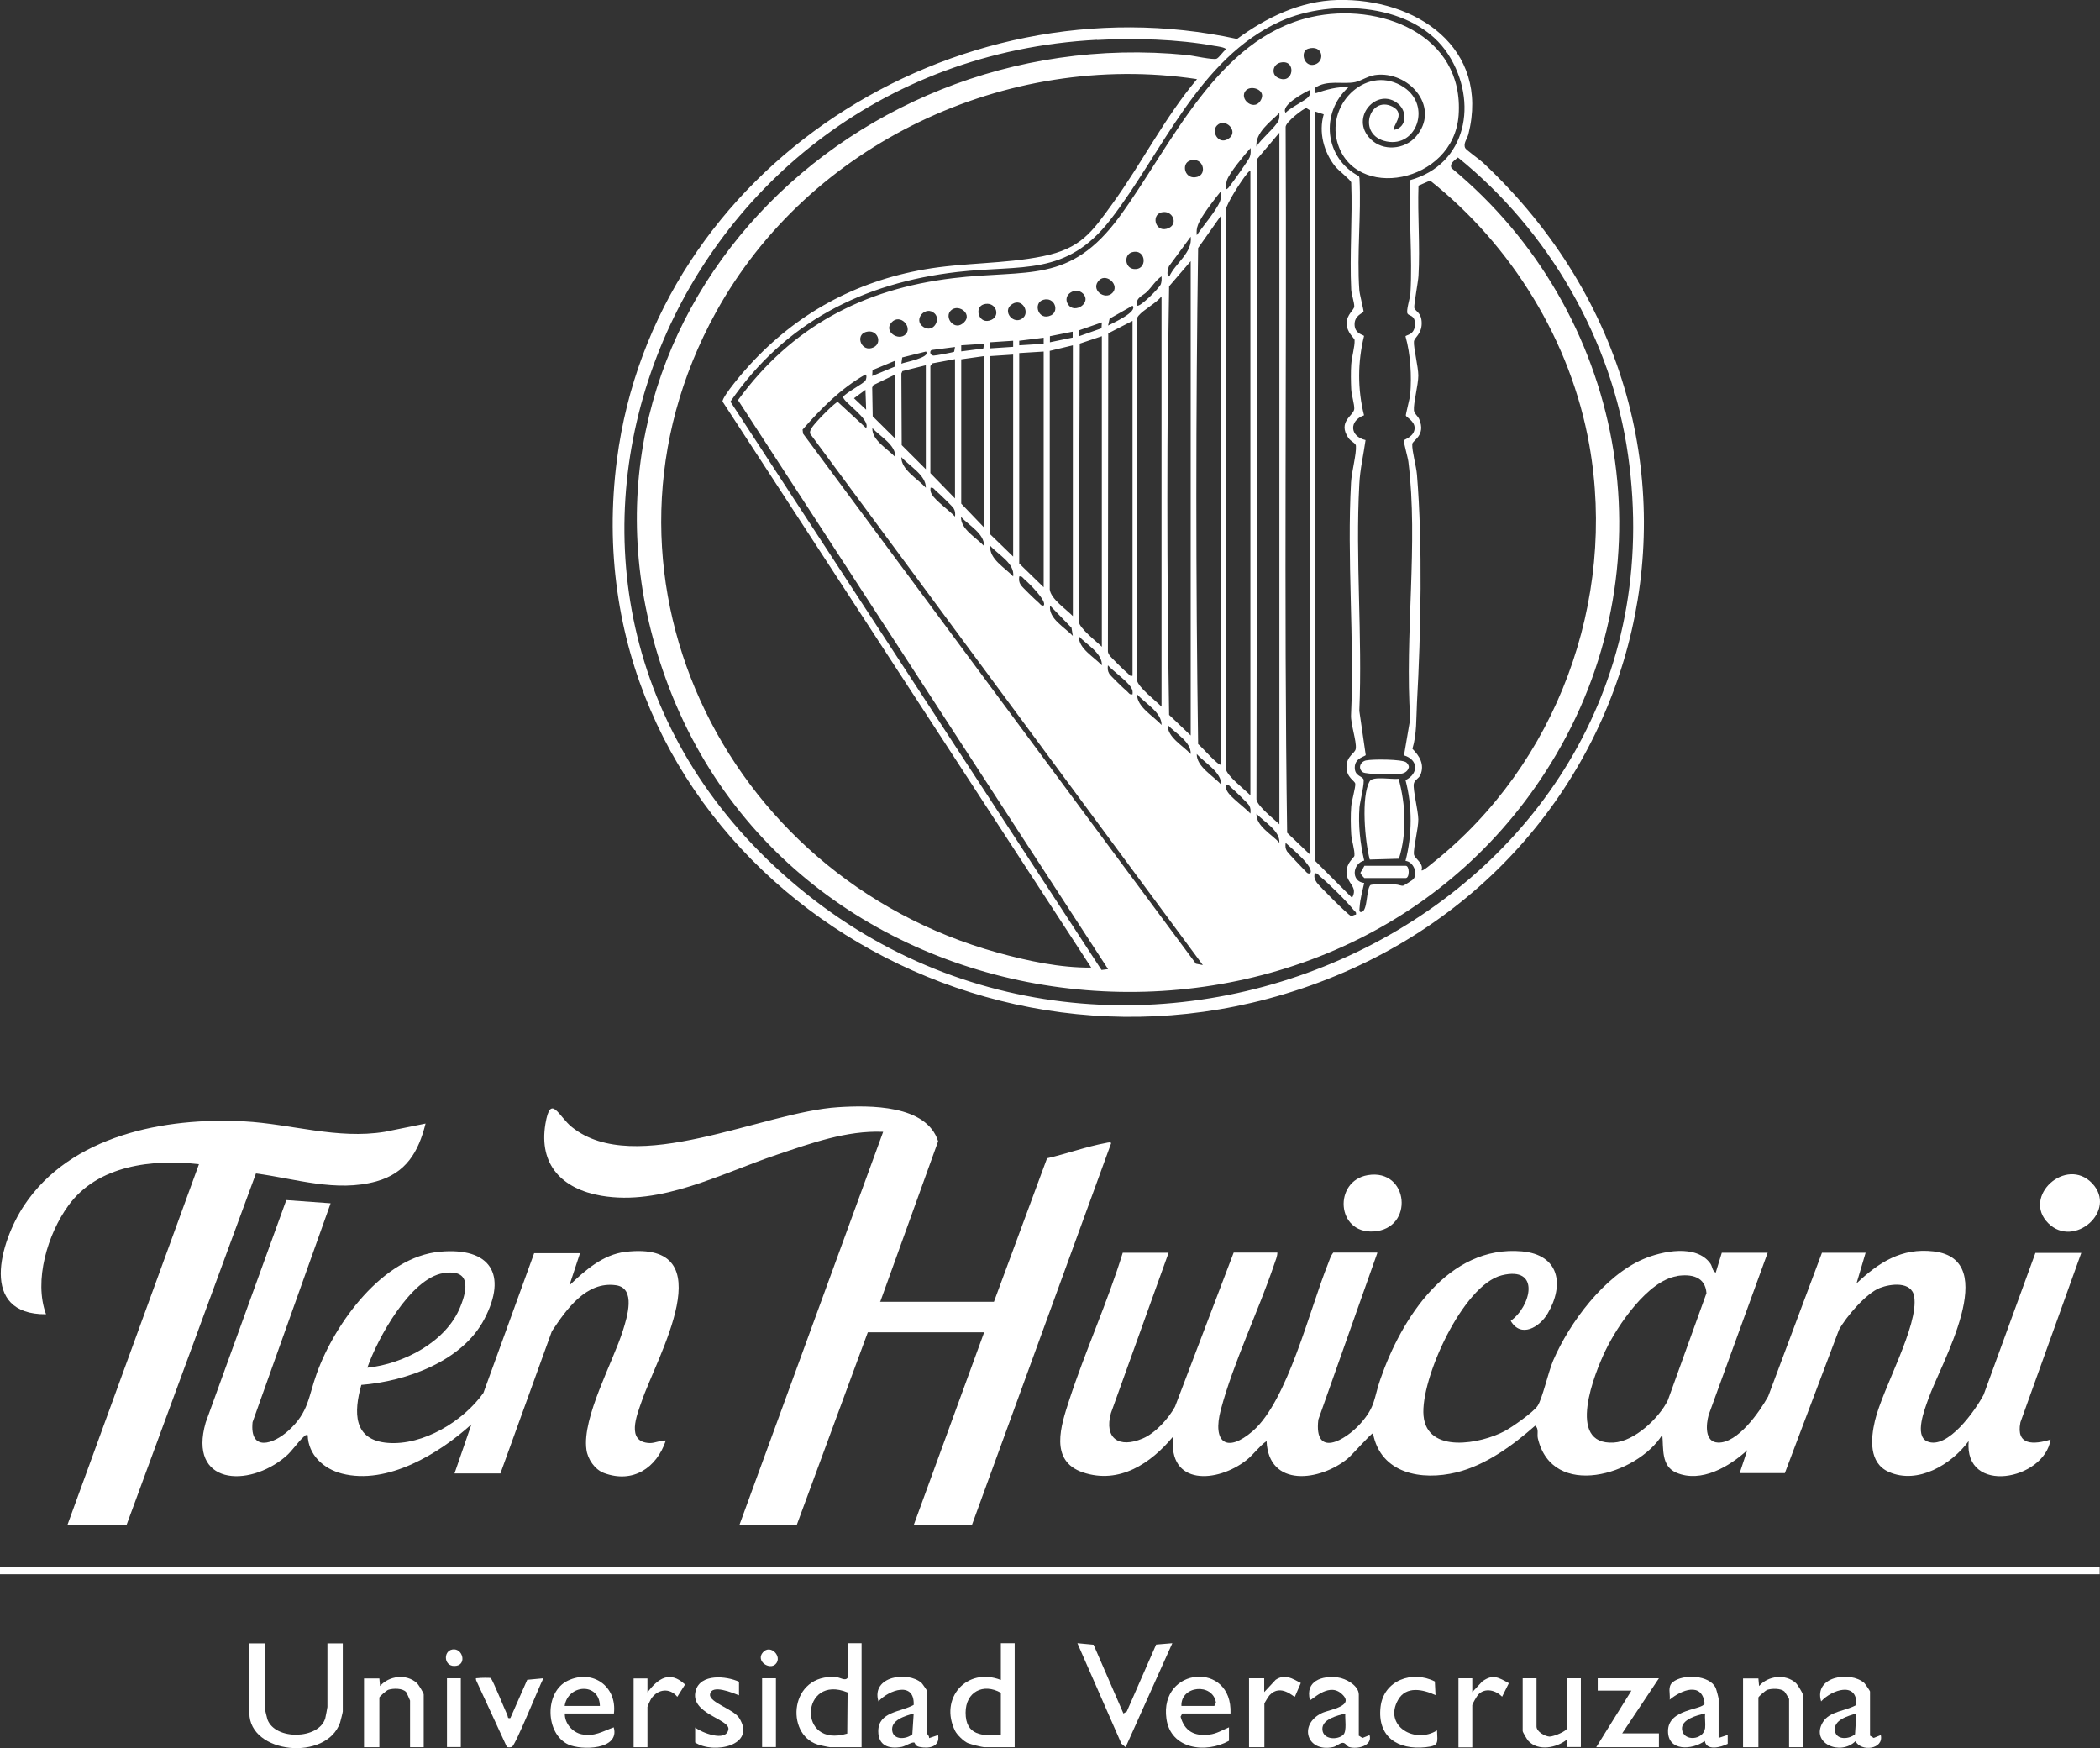
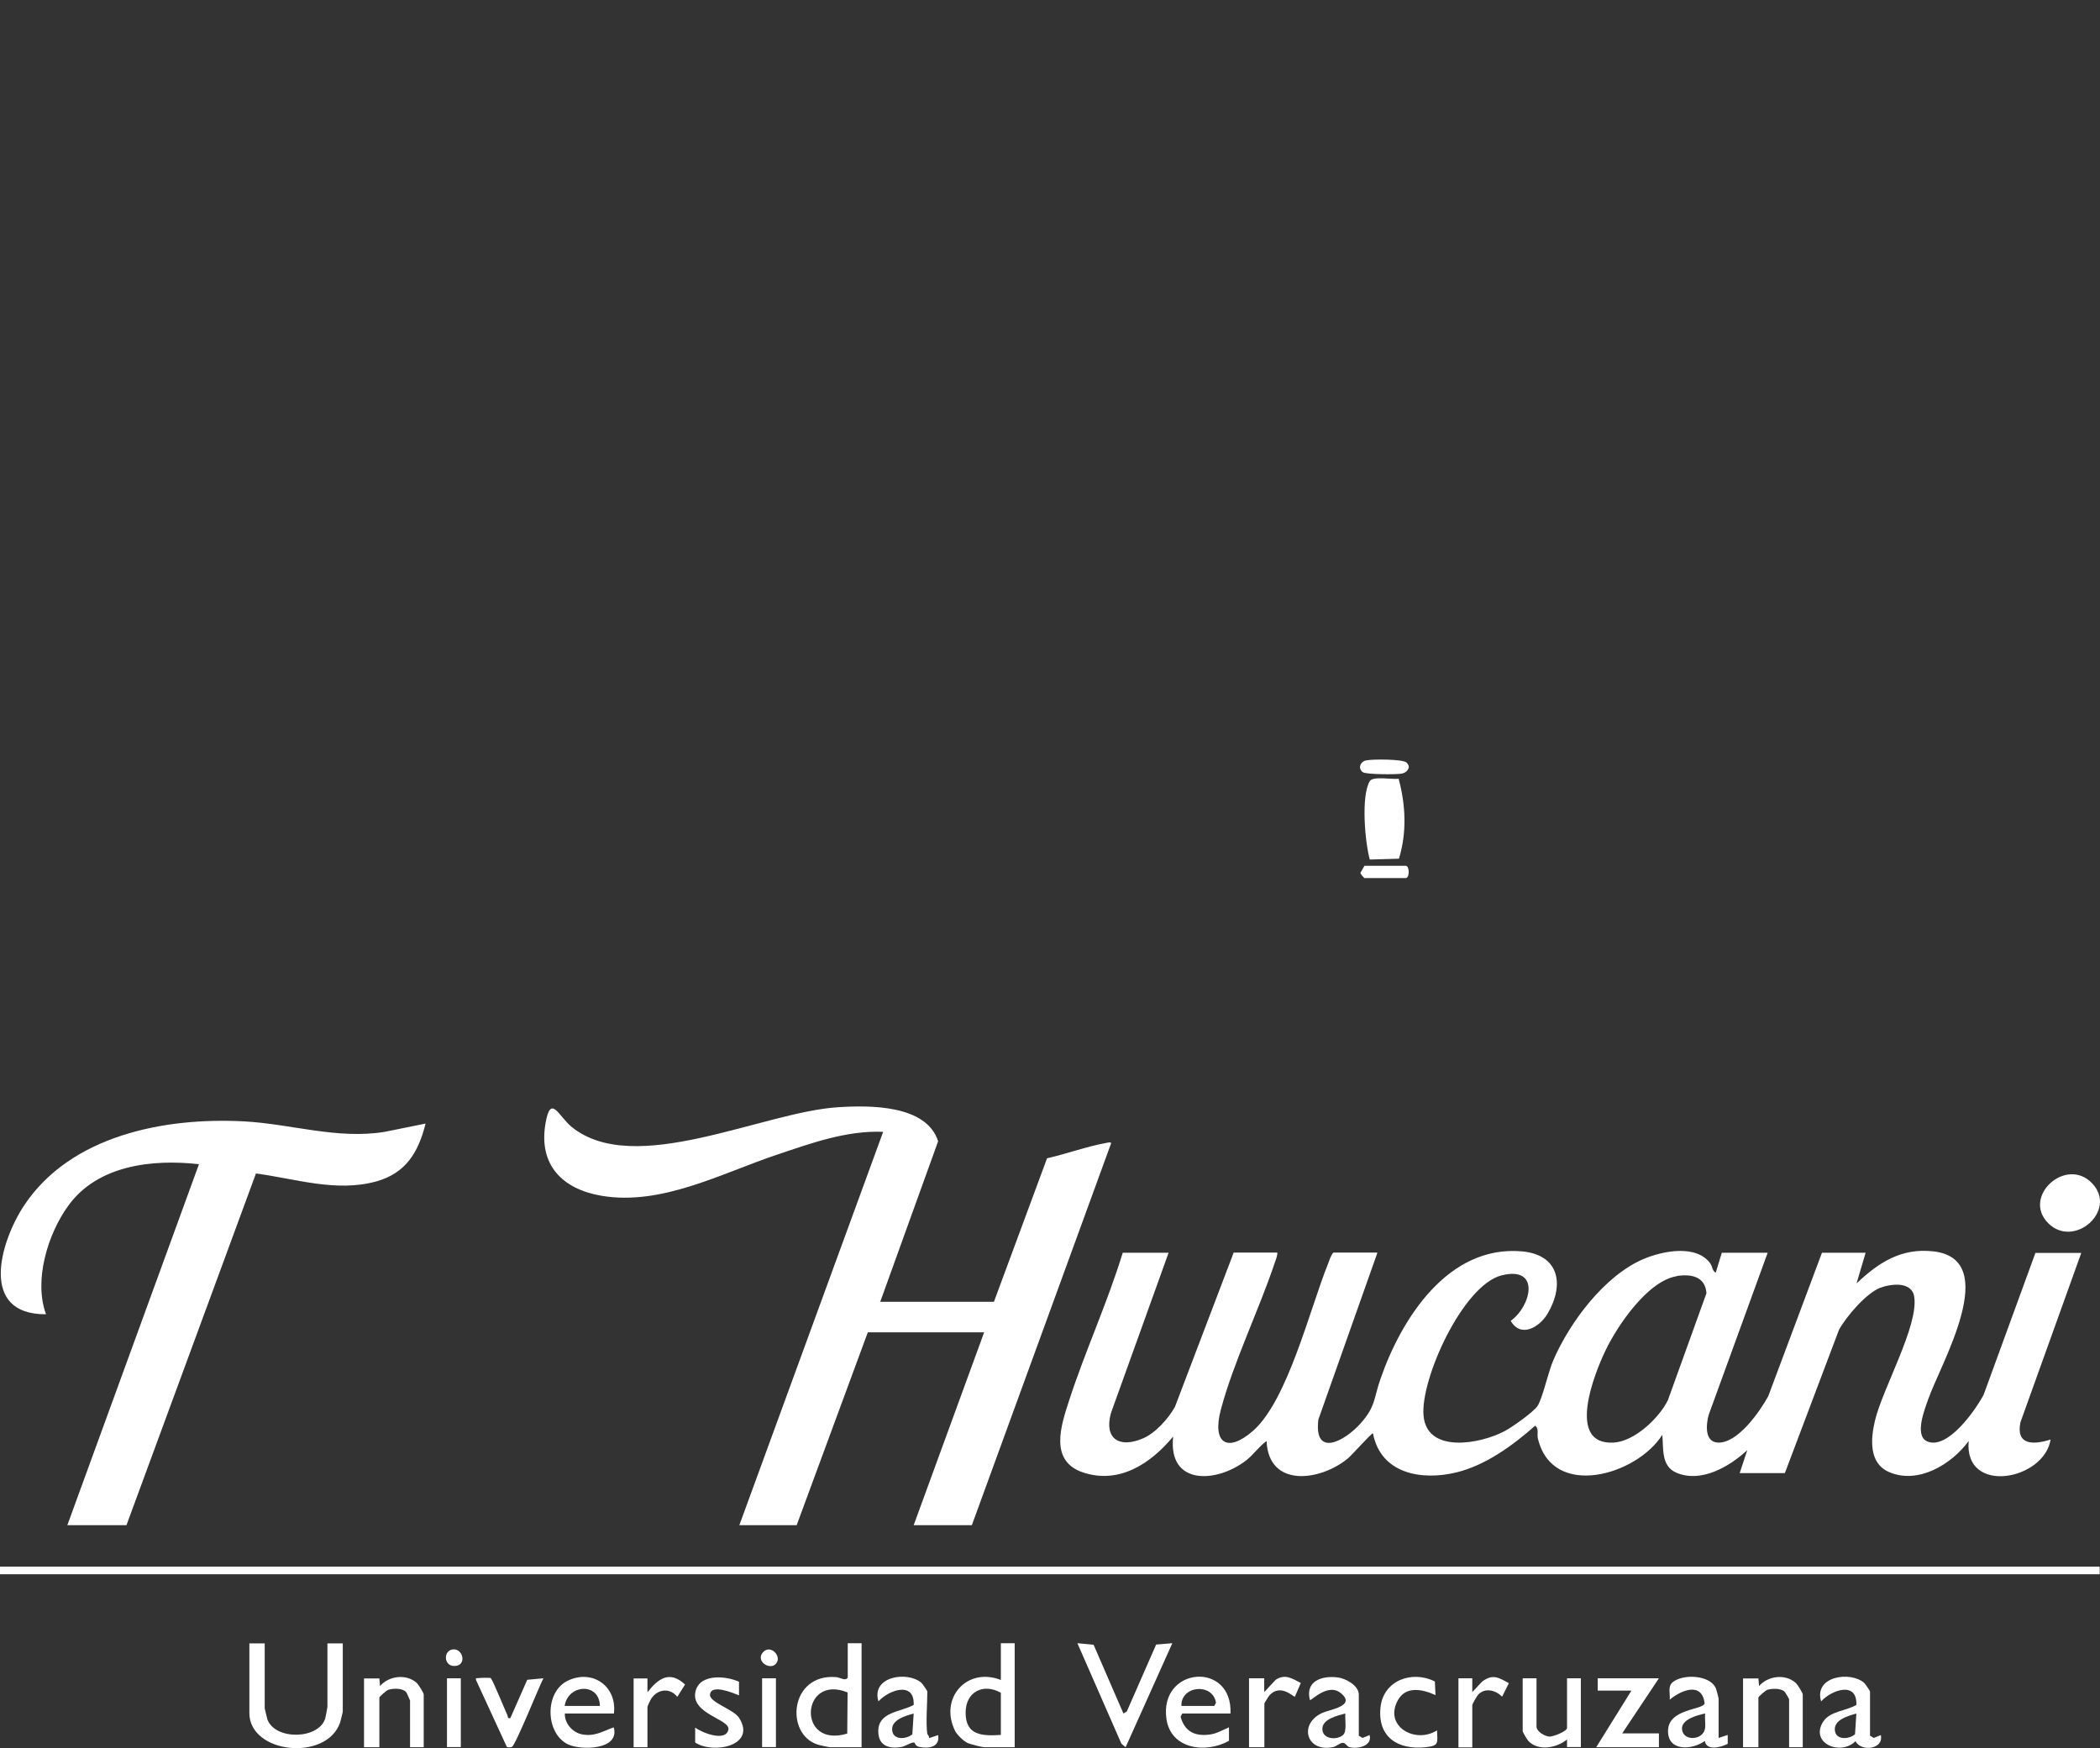
<svg xmlns="http://www.w3.org/2000/svg" id="Capa_2" data-name="Capa 2" viewBox="0 0 124.55 103.69">
  <rect x="0" y="0" width="124.55" height="103.69" fill="#333333" stroke="none" />
  <defs>
    <style>
      .cls-1 {
        fill: #fff;
      }
    </style>
  </defs>
  <g id="Capa_1-2" data-name="Capa 1">
    <g>
      <path class="cls-1" d="M81.69,74.31l-3.5,9.89c-.27,2.3,1.59,1.25,2.5.23s.78-1.49,1.18-2.63c1.24-3.59,4.02-7.97,8.4-7.58,2.21.2,2.53,1.97,1.52,3.69-.48.81-1.59,1.47-2.19.43,1.22-.87,1.78-3.27-.53-2.7s-4.84,6.18-4.64,8.33c.21,2.28,3.41,1.66,4.81.91.44-.23,1.7-1.12,1.95-1.49.29-.43.64-2.03.93-2.7.97-2.25,3.03-5.02,5.34-6.01,1.12-.48,3.15-.9,3.98.26.13.18.11.45.32.54l.36-1.18h2.72l-3.5,9.62c-.15.54-.26,1.61.55,1.64,1.17.05,2.47-1.82,2.98-2.74l3.19-8.52h2.59l-.54,1.82c1.32-1.25,2.67-2.12,4.57-1.9,4.08.48.39,6.72-.31,8.75-.21.59-.85,2.18-.07,2.52,1.21.52,2.87-1.86,3.35-2.77l3.07-8.41h2.72l-3.61,10.05c-.28,1.39.8,1.33,1.79,1.02-.38,2.42-5.14,3.31-4.86.09-1.01,1.38-3.01,2.6-4.74,1.83-1.19-.53-1.07-1.97-.82-3.03.45-1.91,2.61-5.66,2.33-7.37-.15-.92-1.4-.76-2.04-.51-.81.32-2,1.71-2.42,2.48l-3.21,8.5h-2.68l.45-1.36c-1.06.98-2.73,1.96-4.2,1.34-.92-.39-.76-1.43-.84-2.25-1.51,2.4-6.52,3.86-7.38.21-.06-.26.08-.57-.16-.75-1.33,1.17-2.92,2.34-4.67,2.77-2.06.5-4.49.09-4.95-2.32-.11,0-1.26,1.31-1.5,1.5-1.63,1.34-4.69,1.75-4.81-1.04-.44.31-.76.79-1.19,1.13-1.73,1.36-4.67,1.55-4.35-1.4-1.32,1.6-3.2,2.85-5.35,2.13-2.02-.68-1.3-2.79-.82-4.27.96-2.95,2.27-5.79,3.18-8.76h2.72l-3.42,9.51c-.42,1.52.49,2.1,1.88,1.51.75-.31,1.54-1.19,1.92-1.89l3.48-9.14h2.59c0,.24-.11.46-.18.68-.94,2.79-2.43,5.85-3.17,8.63-.53,1.98.36,2.61,1.9,1.27,2.06-1.8,3.37-7.22,4.45-9.9.09-.23.16-.49.32-.68h2.59l.02.02h0ZM99.46,75.69c-1.73.27-3.52,2.92-4.23,4.39-.65,1.34-2.38,5.65.48,5.48,1.23-.07,2.69-1.45,3.21-2.51l2.29-6.35c-.07-.99-.91-1.15-1.75-1.02h0Z" />
      <path class="cls-1" d="M52.19,77.21h6.76l3.15-8.51c1.14-.26,2.35-.7,3.5-.91.09-.02.3-.07.3.02l-8.26,22.65h-3.45l4.18-11.44h-6.9l-4.22,11.44h-3.4l8.53-23.33c-2.18-.09-4.28.68-6.31,1.36-3.31,1.11-6.84,3.04-10.41,2.43-2.31-.4-3.72-1.82-3.31-4.27.31-1.82.77-.44,1.57.2,3.73,3,11.31-.9,15.79-1.18,1.88-.12,5.24-.15,5.93,2.02l-3.43,9.51h-.02Z" />
-       <path class="cls-1" d="M26.96,87.38l1-2.9c-1.92,1.74-4.99,3.61-7.68,2.92-1.09-.28-2-1.11-2.03-2.28-.13-.03-.15.02-.23.09-.34.3-.69.85-1.08,1.18-2.23,1.89-5.8,1.66-4.74-2.02l4.78-13.19,2.63.19-4.63,12.98c-.18,1.77,1.23,1.32,2.13.5,1.21-1.1,1.17-1.99,1.68-3.4,1.07-2.96,3.91-6.91,7.31-7.21,2.99-.27,4.01,1.35,2.63,3.99-1.3,2.51-4.64,3.7-7.3,3.91-.45,1.61-.5,3.28,1.58,3.44s4.45-1.27,5.66-2.96l3.01-8.29h2.72l-.63,1.91c.92-.89,1.99-1.83,3.32-1.99,5.95-.7,1.84,6.29.97,8.86-.28.81-.96,2.43.48,2.48.34,0,.62-.17.95-.15-.55,1.63-1.95,2.56-3.66,1.93-.55-.2-.98-.83-1.05-1.4-.26-1.9,1.57-5.16,2.17-7.07.24-.77.79-2.5-.42-2.67-1.77-.25-2.94,1.44-3.8,2.73l-3.05,8.43h-2.72,0ZM21.79,81.12c2.14-.22,4.68-1.53,5.51-3.61.45-1.1.6-2.25-1-2-1.96.31-3.91,3.88-4.51,5.6h0Z" />
      <path class="cls-1" d="M3.99,90.47l7.81-21.42c-2.75-.31-6.01.05-7.75,2.46-1.22,1.68-2.06,4.44-1.32,6.44-3.99.03-2.73-4.28-1.31-6.44,2.77-4.18,8.35-5.25,13.06-5,2.78.15,5.53,1.08,8.34.62l2.42-.49c-.42,1.69-1.16,2.94-2.92,3.43-2.38.66-4.79-.16-7.14-.47l-7.68,20.86h-3.51Z" />
      <rect class="cls-1" y="92.92" width="124.53" height=".45" />
      <path class="cls-1" d="M15.7,97.46v3.86s.13.57.16.66c.46,1.25,3.05,1.19,3.43-.06.02-.07.13-.65.13-.68v-3.77h.91v4.04c0,.05-.13.56-.16.66-.81,2.32-5.38,1.85-5.38-.57v-4.13h.91,0Z" />
      <path class="cls-1" d="M51.1,97.46v6.17h-1.86c-.08,0-.63-.12-.75-.16-1.94-.62-1.66-4.22,1.1-4,.25.02.54.26.69.03v-2.04h.82ZM50.27,100.38c-2.77-1.13-3.03,3.35-.02,2.44l.02-2.44Z" />
      <path class="cls-1" d="M60.18,97.46v6.17h-1.77c-.18,0-.82-.17-1.02-.25-.24-.11-.62-.48-.74-.71-.97-1.94.69-3.82,2.71-3.03v-2.18h.82ZM59.36,102.9v-2.5c-1.04-.59-2.09-.06-2.09,1.18,0,1.36.99,1.39,2.09,1.32Z" />
      <polygon class="cls-1" points="66.63 101.63 66.83 101.51 68.57 97.54 69.53 97.46 66.76 103.63 66.51 103.42 63.9 97.46 64.86 97.55 66.63 101.63" />
      <path class="cls-1" d="M121.48,72.55c-1.58-1.58,1.06-3.98,2.6-2.37s-1.07,3.9-2.6,2.37Z" />
-       <path class="cls-1" d="M81.12,69.7c2.45-.41,2.78,3.2.34,3.34-2.21.13-2.38-2.99-.34-3.34Z" />
      <path class="cls-1" d="M72.98,101.63h-2.86l-.1.19c.24.87.83,1.17,1.71,1.06.43-.05.77-.27,1.16-.43v.8c-1.38.77-3.46.5-3.71-1.31-.43-3.09,3.93-3.44,3.8-.31h0ZM70.07,101.18h1.95l.1-.19c-.19-1.2-2.1-1.02-2.05.19h0Z" />
      <path class="cls-1" d="M36.4,101.63h-2.9c-.02.57.44,1.11.99,1.23.76.16,1.24-.17,1.91-.41.38,1.35-1.93,1.37-2.69,1.02-1.37-.63-1.44-3.12-.03-3.79,1.48-.7,2.93.35,2.73,1.96h-.01ZM35.58,101.18c-.03-1.41-1.9-1.29-2.09,0h2.09Z" />
      <path class="cls-1" d="M25.14,103.63h-.82v-2.77s-.19-.45-.23-.5c-.21-.24-.76-.23-1.05-.14-.11.03-.54.41-.54.46v2.95h-.91v-4.08h.91l.04.45c.53-.61,1.56-.74,2.18-.18.1.09.41.59.41.68v3.13h0Z" />
      <path class="cls-1" d="M106.93,103.63h-.82v-2.86s-.23-.41-.28-.45c-.22-.19-.73-.18-1-.1-.11.03-.54.41-.54.46v2.95h-.91v-4.08h.91l.04.45c.53-.61,1.56-.74,2.18-.18.1.09.41.59.41.68v3.13h0Z" />
      <path class="cls-1" d="M80.6,102.95l.21.13.42-.17c.18.65-.73.85-1.21.71-.14-.04-.21-.25-.38-.25s-.38.21-.57.25c-1.57.34-2.08-1.35-.66-2.02.44-.21,2.07-.41,1.1-1.19-.77-.61-1.76.5-1.82.42-.29-1.13.72-1.46,1.65-1.34.48.06,1.25.48,1.25,1.02v2.45h0ZM79.79,101.63c-.46.12-1.4.33-1.36.95s.93.63,1.25.3c.21-.23.08-.94.11-1.25Z" />
      <polygon class="cls-1" points="98.39 99.54 96.21 102.81 98.39 102.81 98.39 103.63 94.67 103.63 96.76 100.27 94.76 100.27 94.76 99.54 98.39 99.54" />
      <path class="cls-1" d="M101.93,103.08l.54-.18v.53c-.42.21-1.26.43-1.36-.17-.75.54-2.19.63-2.18-.59,0-1.34,2.08-1.24,2.17-1.64-.15-1.3-1.39-.79-2.07-.22.04-.37-.14-.77.18-1.04.61-.5,2.2-.43,2.55.35.04.09.17.58.17.64v2.31h0ZM101.12,101.63c-.46.1-1.42.35-1.36.94.07.73,1.27.66,1.37-.08.03-.27-.03-.59,0-.87h-.01Z" />
      <path class="cls-1" d="M110.92,102.95l.21.13.42-.17c.19.85-1.18,1.01-1.5.36-.89.89-2.69.13-1.94-1.12.4-.67,1.37-.66,1.99-1.03.06-1.42-1.46-.9-2.09-.21-.45-1.49,1.74-1.82,2.56-1.09.06.06.34.47.34.5v2.63h0ZM110.1,101.63c-.49.14-1.38.38-1.27,1.04.09.55.85.49,1.19.19l.08-1.23h0Z" />
      <path class="cls-1" d="M55.01,102.86s.12.13.09.23l.54-.18c.12.71-.55.82-1.12.7-.25-.05-.25-.25-.3-.26-.19-.02-.5.21-.74.26-.76.14-1.39-.07-1.39-.93,0-1.16,1.33-1.13,2.1-1.56.06-1.42-1.46-.9-2.09-.21-.45-1.49,1.74-1.82,2.56-1.09.06.06.34.47.34.5,0,.71-.1,1.9,0,2.54h.01ZM54.19,101.63c-.49.14-1.38.38-1.27,1.04.09.55.85.49,1.19.19l.08-1.23h0Z" />
      <path class="cls-1" d="M91.13,99.54v2.86c0,.3.48.58.77.6.24,0,1.04-.32,1.04-.51v-2.95h.82v4.08h-.82v-.45c-.61.5-1.71.72-2.3.08-.07-.08-.33-.51-.33-.58v-3.13h.82Z" />
      <path class="cls-1" d="M43.83,99.74v.81c-.34-.13-1.66-.7-1.72-.04-.04.46,1.38.86,1.72,1.37,1.07,1.66-1.52,2.18-2.6,1.47v-.89c.37.3,1.83.88,1.97.12.12-.62-2.31-.93-1.94-2.3.28-1.03,1.82-.88,2.58-.53h-.01Z" />
      <path class="cls-1" d="M85.14,100.54c-.73-.34-1.74-.57-2.22.28-.88,1.54.99,2.64,2.31,1.81.03.77.12.91-.68,1-1.65.17-2.87-.61-2.67-2.39.18-1.58,1.88-2.19,3.22-1.51l.04.82h0Z" />
      <path class="cls-1" d="M29.12,99.56c.1.06.83,1.87.97,2.16.05.11-.01.22.18.18l1-2.27.96-.09c-.25.47-1.66,3.99-1.87,4.07-.07.03-.24.04-.3,0l-1.82-3.95c-.04-.17,0-.11.12-.13s.69-.03.76,0v.02h0Z" />
      <path class="cls-1" d="M74.07,99.54h.91v.82l.68-.73c.56-.37.97-.08,1.49.19l-.35.81c-.07.05-.83-.8-1.5-.09-.06.06-.31.47-.31.5v2.59h-.91v-4.08h-.01Z" />
      <path class="cls-1" d="M38.4,103.63h-.82v-4.08h.82v.82c.64-.82,1.32-1.31,2.23-.46l-.46.73c-.44-.55-1.15-.47-1.54.1-.05.07-.23.46-.23.5v2.41-.02Z" />
      <path class="cls-1" d="M86.5,99.54h.82v.82l.59-.63c.63-.46.96-.24,1.58.1l-.4.8c-.38-.38-1-.55-1.41-.13-.08.08-.36.56-.36.64v2.5h-.82v-4.1h0Z" />
      <rect class="cls-1" x="26.51" y="99.54" width=".82" height="4.08" />
      <rect class="cls-1" x="45.2" y="99.54" width=".82" height="4.08" />
      <path class="cls-1" d="M26.84,97.83c.59-.09.85.86.23.97-.75.13-.82-.88-.23-.97Z" />
      <path class="cls-1" d="M46,98.7c-.37.37-1.2-.19-.75-.7s1.18.26.75.7Z" />
      <g>
-         <path class="cls-1" d="M79.31,0c4.66-.12,9.07,2.82,7.78,7.96-.07.27-.32.55-.19.82.05.11.88.7,1.05.86,17.37,16.3,9.82,43.57-12.76,49.6-20.31,5.42-41.4-10.42-38.6-31.98C38.84,9.91,56.57-1.34,73.37,2.31c1.73-1.27,3.74-2.25,5.94-2.31h0ZM83.61,10.69c3.4-.93,4.07-4.66,2.3-7.44-1.95-3.06-6.9-3.37-9.96-1.99-4.87,2.2-7.02,7.82-10.1,11.78-2.62,3.37-5.23,2.65-9.07,3.09-5.61.65-10.22,2.99-13.46,7.69l22.01,33.71.39-.05-21.95-33.75c3.18-4.35,7.41-6.59,12.74-7.23,4.46-.54,6.93.37,9.88-3.64,3.07-4.18,5.78-10.59,11.38-11.85,4.02-.91,9.09,1.02,8.74,5.83-.3,4.05-6.23,5.14-7.2,1.57-.64-2.34,1.85-4.64,3.96-3.23,1.63,1.09.76,3.57-1.03,3.21s-1.02-2.75.34-2.07c.86.43-.07,1.19.12,1.38.74-.15.77-1.08.23-1.54-1.23-1.04-2.93.81-1.64,2.09.74.74,2.01.62,2.68-.14,1.46-1.66-.27-3.79-2.22-3.68-.6.03-.95.35-1.38.44-.73.15-1.68-.16-2.39.35l.05.31c.63-.21,1.28-.4,1.95-.36-1.7,1.53-1.42,4.22.62,5.28l.03.12c.11,2.16-.16,4.49-.01,6.63.02.27.26,1.18.25,1.27-.02.12-.56.22-.53.81.03.54.54.57.56.65-.38,1.54-.39,3.16,0,4.7-.9.33-.85,1.25.09,1.47-.12.87-.33,1.74-.37,2.62-.24,4.4.19,9.02,0,13.44l.38,2.62c-.02.09-.65.16-.65.74,0,.5.39.49.51.68.1.16-.2,1.35-.23,1.68-.08,1.06.04,2.13.28,3.16-.7.18-.8,1.24,0,1.33-.1.45-.24.95-.27,1.41,0,.13-.08.36.13.31.35-.13.25-1.27.5-1.59.13-.09,1.24-.04,1.51-.04.15,0,.32.09.44.07.04,0,.58-.35.6-.38.3-.35,0-1.05-.46-1.09.4-1.55.41-3.24,0-4.79.79-.39.76-1.21-.09-1.47l.37-2.17c-.34-4.89.49-10.43-.11-15.24-.03-.26-.29-1.16-.27-1.27,0-.05.64-.22.64-.74,0-.41-.5-.64-.52-.73-.02-.06.24-1.03.26-1.26.09-1.11.02-2.36-.28-3.44.02-.1.56-.06.56-.74,0-.54-.36-.46-.44-.61-.1-.16.15-.92.17-1.2.13-2.17-.11-4.48,0-6.67l-.04-.04h0ZM65.06,2.36c-25.9,1.36-38.26,33.17-17.72,50.26,20.29,16.88,53.02,1.25,49.22-25.62-.97-6.88-4.72-13.32-10.09-17.66-.18.16-.52.35-.38.63,10.28,8.5,13.02,23.19,6.2,34.79-12.12,20.63-44.63,18.12-52.81-4.52C32.1,19.82,49.77,1.23,70.38,3.26c.35.03,1.58.31,1.78.22.15-.07.38-.43.55-.55,0-.12-.56-.19-.69-.21-2.18-.4-4.73-.47-6.95-.35h-.01ZM77.58,2.89c-.49.15-.25,1.12.39.94s.5-1.21-.39-.94ZM75.95,3.71c-.47.1-.58.71-.14.91.92.44,1.11-1.12.14-.91ZM70.98,4.69c-11.3-1.69-23,3.82-28.52,13.83-8.41,15.26.37,33.46,16.7,37.98,1.77.49,3.72.91,5.56.89l-21.87-33.58c.02-.34,1.28-1.81,1.59-2.14,2.8-3.07,6.28-4.97,10.38-5.69,2.32-.41,4.75-.32,7.02-.78s2.91-1.42,4.14-3.12c1.74-2.4,3.09-5.1,5.01-7.38h-.01ZM73.91,5.35c-.51.51.55,1.37.91.5.22-.52-.59-.81-.91-.5ZM76.25,6.69c.26-.3,1.17-.72,1.36-.95.11-.14.1-.24.09-.41-.31.14-1.77.92-1.45,1.36ZM77.7,50.71V6.55l-.22-.14c-.15,0-1.26.85-1.23,1.13.07,13.95-.11,27.93.09,41.85l1.37,1.31h-.01ZM77.97,6.6v44.43l2.22,2.22c.38-.67-.32-.84-.33-1.5,0-.61.46-.87.47-1,.03-.34-.17-.9-.19-1.27-.03-.49-.04-1.15,0-1.64.02-.33.27-1.16.24-1.36-.03-.18-.52-.36-.52-.99,0-.67.52-.8.55-1.09.06-.43-.31-1.47-.28-1.99.2-4.54-.25-9.29,0-13.8.03-.6.33-1.7.29-2.17-.01-.16-.3-.25-.45-.47-.65-.97.31-1.31.35-1.71.02-.26-.17-.87-.18-1.18-.02-.45-.03-1,0-1.46s.22-1.06.2-1.45c0-.12-.47-.43-.47-1,0-.52.44-.78.45-.99.01-.23-.16-.7-.18-1-.1-2.09.08-4.26,0-6.36-.03-.15-.77-.72-.95-.95-.68-.85-.99-2.03-.68-3.09l-.55-.18h.01ZM74.52,8.69c.26-.44,1.14-1.15,1.31-1.54.07-.15.05-.3.05-.45-.53.52-1.45,1.18-1.36,2h0ZM72.18,7.44c-.36.36.08,1.16.66.8.69-.42-.17-1.3-.66-.8ZM75.88,48.9V7.87l-1.31,1.55-.05,37.99c.06.42,1.04,1.16,1.37,1.49h0ZM72.71,11.23c.12-.02.19-.15.26-.24.18-.23,1.08-1.49,1.15-1.67s.06-.35.05-.54c-.35.39-1.25,1.46-1.4,1.91-.06.19-.06.35-.05.54,0,0-.01,0-.01,0ZM70.59,9.52c-.57.18-.32,1.18.42.97.61-.17.35-1.2-.42-.97ZM74.16,47.17V10.14c-.1.01-.16.12-.22.19-.29.34-1.2,1.75-1.24,2.12v33.14c.06.43,1.12,1.23,1.46,1.58h0ZM84.32,51.62c.06.07.59-.39.68-.46,7.32-5.83,10.91-15.53,9.26-24.78-1.09-6.14-4.59-11.82-9.44-15.67l-.69.3c-.06,1.76.1,3.59,0,5.35-.02.35-.28,1.74-.25,1.89.04.22.44.26.44.92s-.44.84-.46,1.09c-.03.35.26,1.5.26,2.01,0,.56-.3,1.66-.26,2.07.02.19.23.34.31.51.42.99-.4,1.26-.41,1.49-.02.42.24,1.31.28,1.82.34,4.11.23,9.39,0,13.52-.05.92,0,1.83-.27,2.73.42.43.74.93.47,1.56-.09.2-.36.3-.39.53-.05.37.26,1.57.27,2.09s-.3,1.71-.26,2.08c.03.25.6.53.45.95h0ZM70.98,13.95c.35-.52,1.18-1.48,1.38-2.02.08-.21.09-.39.07-.61-.38.47-1.18,1.48-1.38,2.02-.08.21-.09.39-.07.61ZM68.87,12.6c-.63.18-.32,1.28.46.92.58-.28.18-1.1-.46-.92ZM72.43,45.36V12.77l-1.37,1.94c-.14,9.78-.14,19.65,0,29.42.16.1,1.24,1.36,1.37,1.22h0ZM69.35,16.4c.36-.8,1.39-1.41,1.27-2.36l-1.29,1.75c-.05.11-.18.58.02.61ZM67.14,14.96c-.49.14-.43.91.08.99.87.12.78-1.23-.08-.99ZM70.62,43.63V15.49l-1.28,1.49c-.14,8.44-.14,16.98,0,25.42l1.28,1.22h0ZM67.44,18.12c.13.15,1.34-1.05,1.41-1.27.05-.15.05-.3.04-.46-.35.24-.56.61-.86.91-.26.26-.68.34-.59.81h0ZM65.97,17.38c.46-.46-.33-1.19-.77-.77-.57.55.32,1.22.77.77ZM64.24,17.42c-.43-.45-1.27.06-.89.64s1.41-.1.89-.64ZM68.89,41.91v-24.33c-.32.4-1.07.79-1.36,1.14-.07.09-.11.15-.1.27v21.34c.06.43,1.12,1.23,1.46,1.58ZM61.88,17.78c-.64.18-.3,1.29.46.92.5-.25.21-1.11-.46-.92ZM60.7,18.83c.36-.35-.08-1.16-.66-.8-.68.42.13,1.33.66.8ZM58.34,18.05c-.6.19-.27,1.26.46.92.58-.27.23-1.13-.46-.92ZM67.17,18.13l-1.36.77-.09.41c.25-.14,1.78-.81,1.45-1.18ZM56.39,18.42c-.39.39.16,1.14.66.8.77-.51-.19-1.27-.66-.8ZM55.44,18.6c-.53-.53-1.34.38-.66.8.59.36,1.02-.45.66-.8ZM53.71,19.83c.43-.43-.33-1.27-.84-.7-.47.53.42,1.12.84.7ZM67.17,40.09v-21.06l-1.44.74-.02,18.82c-.01.11.04.18.09.27.06.1.95.98,1.09,1.08.09.07.11.18.27.14h.01ZM65.35,19.12l-1.35.47v.35l1.33-.47.02-.35ZM51.35,19.69c-.65.19-.25,1.25.46.91.55-.26.23-1.12-.46-.91ZM63.62,20.02v-.35l-1.35.27v.36l1.35-.28ZM65.35,38.37v-18.43l-1.31.44-.06,16.49c.06.42,1.04,1.16,1.37,1.49h0ZM61.9,20.03l-1.45.18v.27l1.45-.09v-.36ZM60.09,20.21l-1.36.09v.36l1.36-.09v-.36ZM58.37,20.39l-1.36.09v.36l1.31-.17.05-.28h0ZM63.63,20.48l-1.37.33v14.15c.06.56.97,1.17,1.37,1.58v-16.07h0ZM56.64,20.58l-1.39.18c-.14.08-.08.33.13.33.11,0,1.16-.19,1.21-.23l.05-.28ZM54.91,20.85l-1.4.35-.05.37c.16-.08,1.8-.37,1.45-.73h0ZM61.9,20.85l-1.45.09v12.48l1.45,1.41v-13.98ZM60.09,21.03l-1.36.09v10.57l1.36,1.32v-11.98h0ZM58.36,21.12l-1.35.19v8.56l1.35,1.41v-10.17h0ZM56.64,21.3l-1.34.25-.12.16v6.35l1.46,1.5v-8.26ZM53.1,21.39l-1.35.56-.02.35,1.35-.56v-.35h.02ZM54.92,21.66l-1.4.35-.06.14.02,4.25,1.43,1.43v-6.17h.01ZM51.37,25.39c.28-.54-1.43-1.58-1.36-1.86.19-.26,1.21-.78,1.32-.96.05-.08.1-.31,0-.36-1.45.82-2.64,2.02-3.73,3.27l.03.24,23.3,31.44.41.08-23.28-31.5c-.11-.23.28-.61.45-.81.14-.17,1.05-1.09,1.18-1.09l1.68,1.55h0ZM53.1,26.02v-3.81l-1.3.63-.07.14.03,1.71,1.34,1.33ZM51.37,24.3l-.04-1.18-.68.5.72.68h0ZM53.1,27.11c.04-.72-.91-1.23-1.36-1.72-.04.72.91,1.23,1.36,1.72ZM54.91,28.93c.02-.75-.98-1.29-1.45-1.82-.02.75.98,1.29,1.45,1.82ZM56.64,30.65c.02-.2.02-.33-.08-.5-.07-.12-.89-.91-1.05-1.04-.1-.08-.15-.22-.32-.18-.02.17,0,.27.09.41.21.36,1.05.96,1.37,1.31h-.01ZM58.36,32.38c.04-.72-.91-1.23-1.36-1.72-.04.72.91,1.23,1.36,1.72ZM60.09,34.19c.11-.78-.89-1.29-1.36-1.82-.07.79.87,1.29,1.36,1.82ZM61.9,35.91c.22-.25-.91-1.36-1.13-1.54-.1-.08-.15-.22-.32-.18-.02.2-.02.33.09.5.07.12.89.91,1.05,1.04.1.08.15.22.32.18h-.01ZM63.63,37.73l-.08-.5-1.27-1.31c-.11.78.89,1.29,1.36,1.81h-.01ZM65.35,39.46c.04-.72-.91-1.23-1.36-1.72-.04.72.91,1.23,1.36,1.72ZM67.17,41.18c.02-.17,0-.27-.09-.41-.21-.36-1.05-.96-1.37-1.31-.02.2-.02.33.08.5.07.12.89.91,1.05,1.04.1.08.15.22.32.18h.01ZM68.89,43c.02-.75-.98-1.29-1.45-1.82-.02.75.98,1.29,1.45,1.82ZM70.62,44.72c.04-.72-.91-1.23-1.36-1.72-.04.72.91,1.23,1.36,1.72ZM72.43,46.54c.02-.75-.98-1.29-1.45-1.82-.02.75.98,1.29,1.45,1.82ZM74.16,48.26c.02-.2.02-.33-.08-.5-.07-.12-.89-.91-1.05-1.04-.1-.08-.15-.22-.32-.18-.02.17,0,.27.09.41.21.36,1.05.96,1.37,1.31h-.01ZM75.88,49.98c.04-.72-.91-1.23-1.36-1.72-.04.72.91,1.23,1.36,1.72ZM77.7,51.8c.31-.35-1.19-1.56-1.45-1.81-.02.2-.02.33.08.5.04.07.95,1.04,1.05,1.13s.15.22.32.18ZM80.42,54.25c.04-.16-.06-.18-.13-.27-.38-.49-1.51-1.6-2-2-.1-.08-.15-.22-.32-.18-.04.25,0,.35.13.55.11.17,1.88,1.95,2.02,1.97.1.02.2-.08.3-.07h0Z" />
        <path class="cls-1" d="M82.95,46.18c.42,1.55.5,3.2.02,4.75l-1.73.05c-.28-1.03-.53-3.75,0-4.65.18-.31,1.33-.09,1.7-.14h.01Z" />
        <path class="cls-1" d="M81.03,45.1c.36-.08,2.14-.08,2.38.12.07.06.15.18.15.27-.05.24-.24.37-.47.4-.32.05-2.06.05-2.26-.09-.3-.21-.17-.62.19-.7h.01Z" />
        <path class="cls-1" d="M80.92,51.35h2.45c.24,0,.24.73,0,.73h-2.45s-.24-.23-.23-.32l.23-.4h0Z" />
      </g>
    </g>
  </g>
</svg>